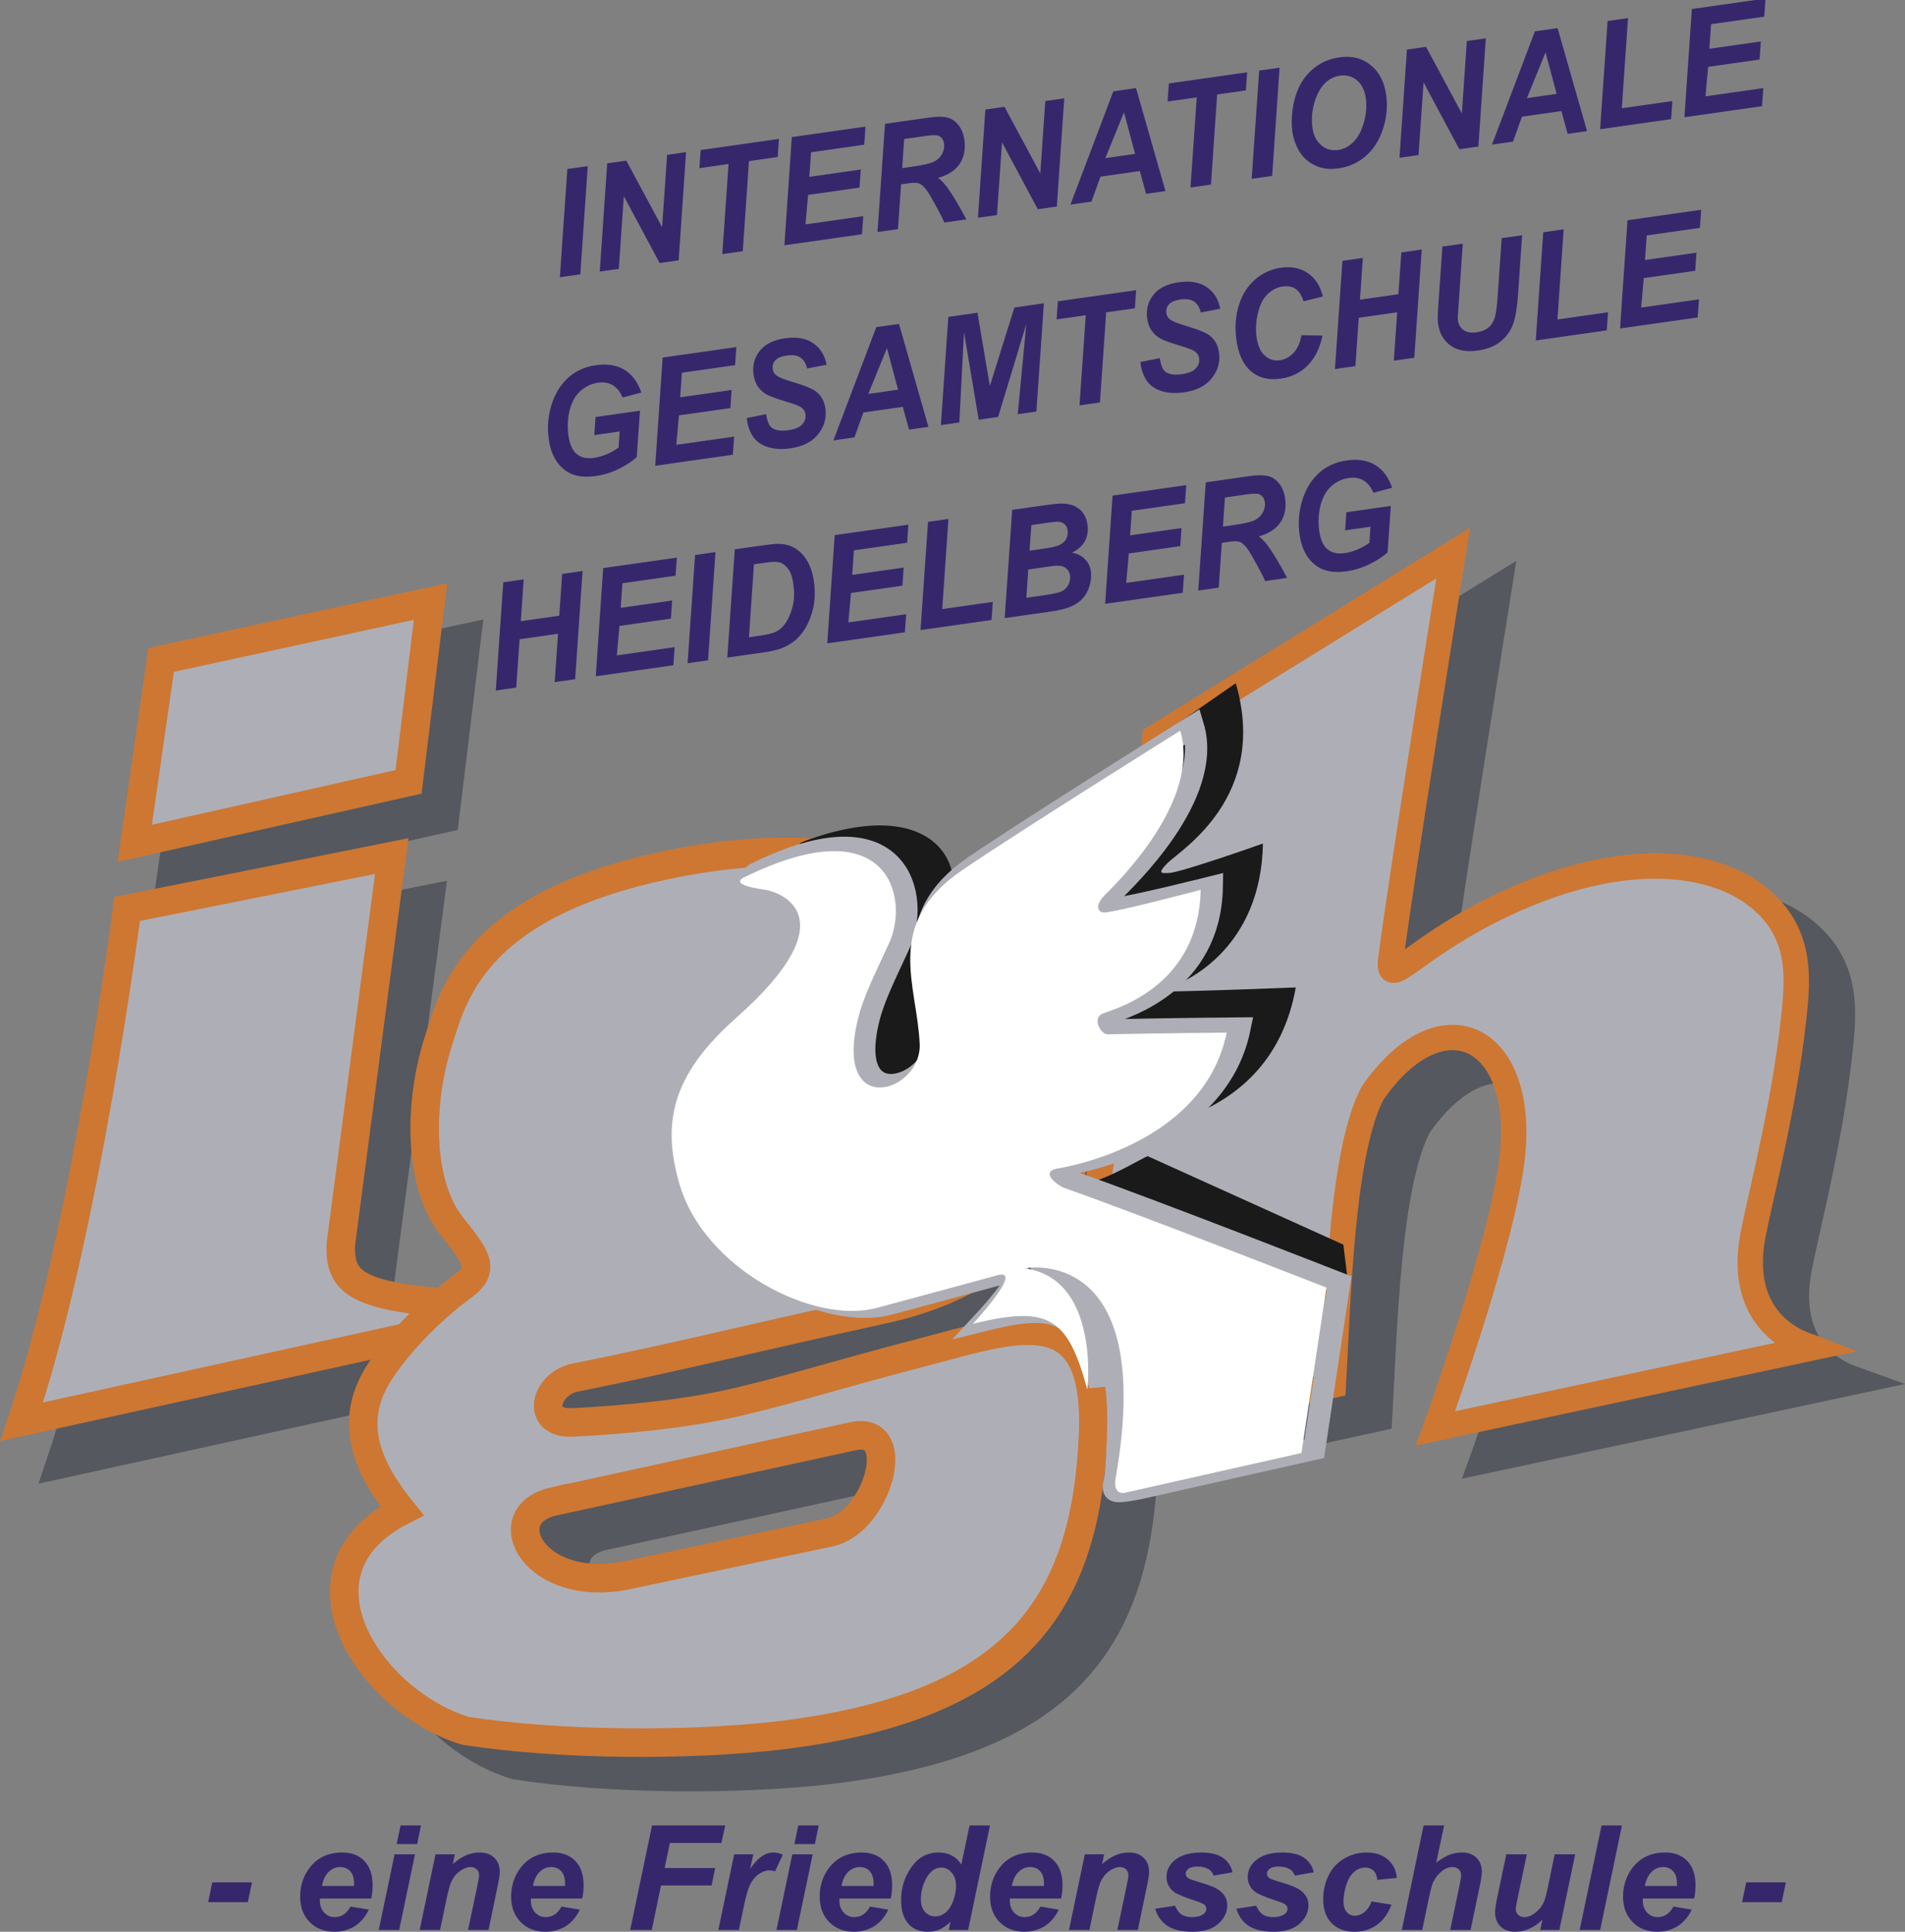
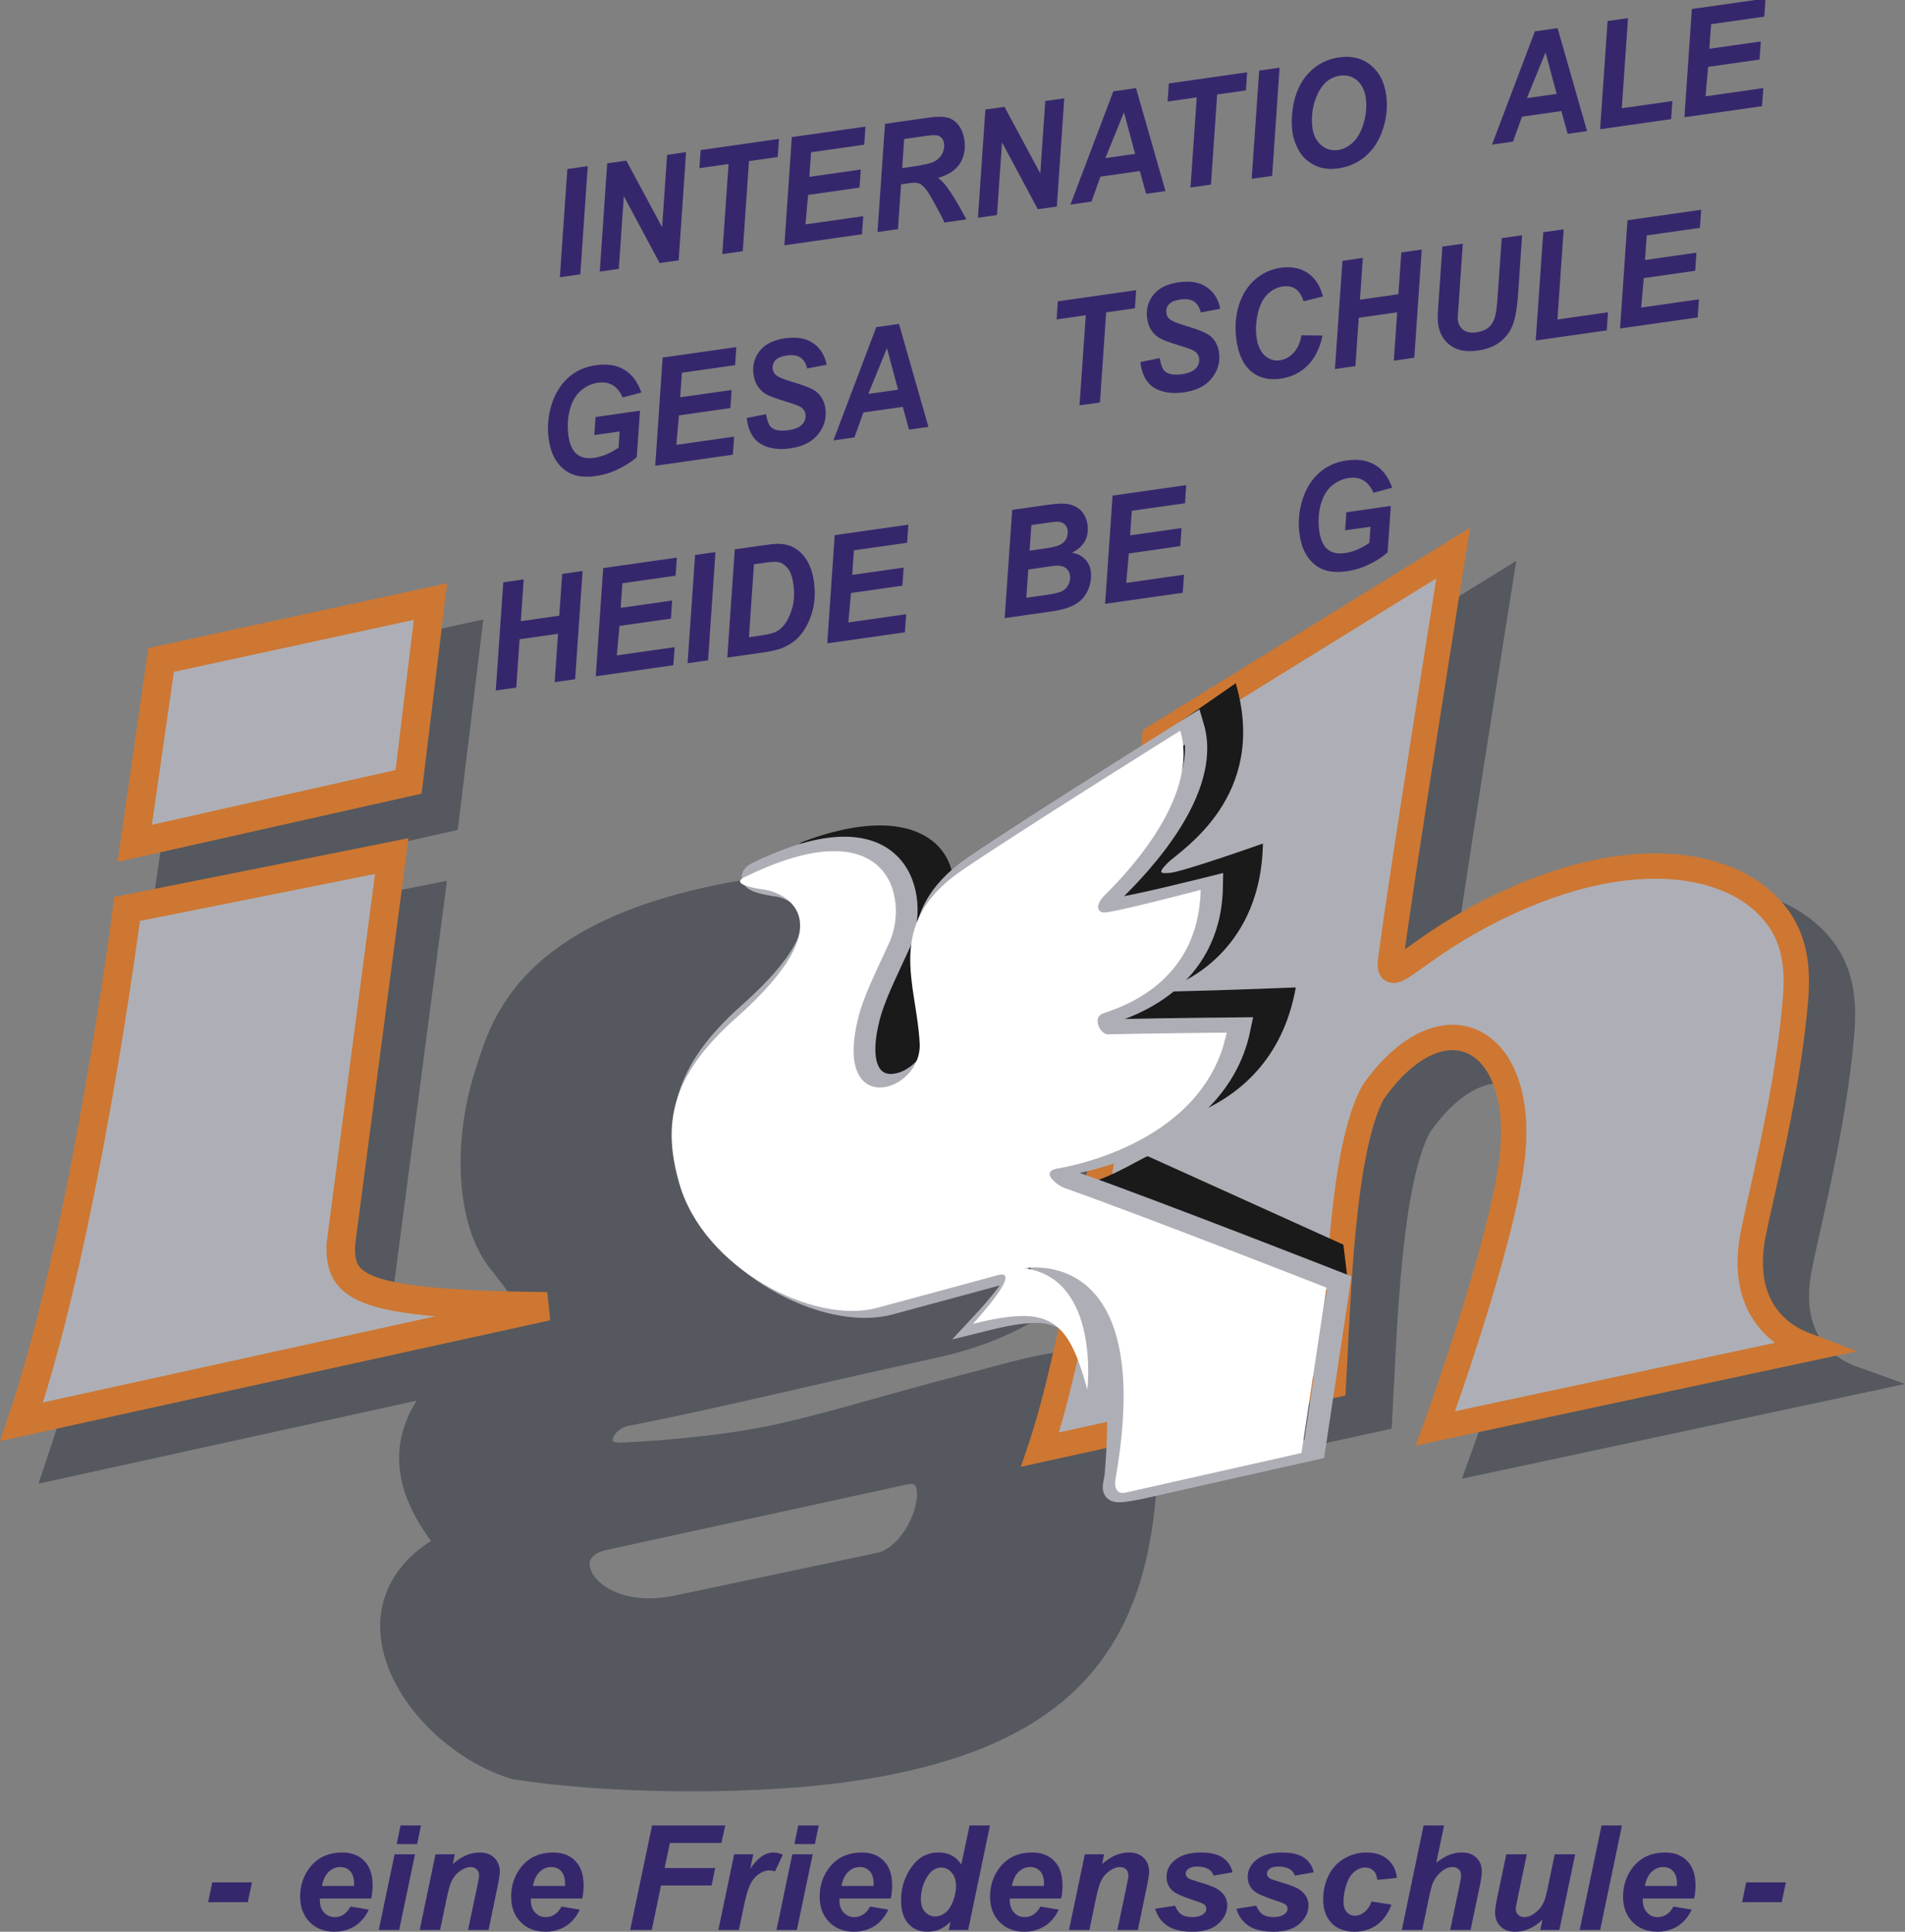
<svg xmlns="http://www.w3.org/2000/svg" version="1.1" id="svg4869" viewBox="0 0 1201.094 1217.754" height="343.677mm" width="338.976mm">
  <rect x="0" y="0" width="1201.094" height="1217.754" fill="#808080" stroke="none" />
  <defs id="defs4871" />
  <g transform="translate(1694.833,810.8)" id="layer1">
    <path id="path4373-6-4" d="m -1009.943,123.879 184.901,-40.588 c 3.07,-56.121 5.406,-148.435 24.96,-184.503 43.246,-61.703 95.413,-36.39 88.051,38.837 -5.244,53.587 -48.629,172.907 -48.629,172.907 l 238.257,-50.938 c -1.193,-0.44 -49.611,-10.46 -38.024,-71.059 4.34,-22.696 19.751,-81.437 25.591,-136.265 2.649,-24.865 5.896,-54.278 -22.76,-76.985 -27.709,-21.956 -83.45,-30.922 -159.518,4.75 -56.872,26.67 -74.265,54.936 -71.754,35.057 6.148,-48.679 39.414,-256.368 39.414,-256.368 l -188.125,116.213 c 0,0 -31.99,329.884 -72.363,448.942 z" style="display:inline;opacity:1;fill:#55585e;fill-rule:evenodd;stroke:#55585e;stroke-width:16;stroke-linecap:round;stroke-linejoin:miter;stroke-miterlimit:4;stroke-dasharray:none;stroke-opacity:1" />
    <path d="m -1314.748,157.578 190,-41.429 c 31.807,-6.144 14.707,54.124 -15,60.714 l -128.571,27.143 c -58.124,11.627 -83.409,-37.597 -46.429,-46.429 z m -64.076,-174.372 c 14.795,18.884 22.62,27.235 7.98,38.066 -24.406,18.057 -42.914,38.91 -53.189,54.877 -20.919,32.509 -6.229,61.699 14.286,87.143 -75.361,38.409 -19.561,120.81 40.105,138.701 59.251,9.189 141.007,9.579 198.436,2.833 147.962,-18.012 192.353,-81.414 197.173,-188.677 3.998,-88.963 -49.131,-67.957 -107.98,-52.612 -58.848,15.345 -77.254,21.909 -116.306,31.183 -30.402,7.221 -70.765,11.292 -103.969,12.857 -24.379,1.149 -17.09,-26.187 4.229,-28.745 63.299,-12.76 100.086,-22.369 192.597,-42.684 216.134,-47.463 151.943,-345.277 -143.781,-278.571 -115.588,26.073 -128.522,81.412 -137.648,110 -12.721,39.849 -12.109,89.877 8.066,115.628 z" style="display:inline;fill:#55585e;fill-rule:evenodd;stroke:#55585e;stroke-width:18;stroke-linecap:butt;stroke-linejoin:miter;stroke-miterlimit:4;stroke-dasharray:none;stroke-opacity:1" id="path4383-1" />
    <path id="path4373-0" d="m -1656.923,112.278 331.33,-72.731 c -118.783,-1.301 -131.097,-11.507 -130.077,-39.165 l 32.093,-244.688 -166.849,33.335 c 0,0 -26.124,204.19 -66.497,323.249 z" style="display:inline;opacity:1;fill:#55585e;fill-rule:evenodd;stroke:#55585e;stroke-width:18;stroke-linecap:butt;stroke-linejoin:miter;stroke-miterlimit:4;stroke-dasharray:none;stroke-opacity:1" />
    <path id="path4369-3" d="m -1570.482,-371.926 169.856,-36.813 -13.814,113.653 -172.654,38.76 16.612,-115.6 z" style="display:inline;opacity:1;fill:#55585e;fill-rule:evenodd;stroke:#55585e;stroke-width:18.106;stroke-linecap:butt;stroke-linejoin:miter;stroke-miterlimit:4;stroke-dasharray:none;stroke-opacity:1" />
    <path id="path4373-6" d="m -1039.066,102.992 184.901,-40.588 c 3.07,-56.121 5.406,-148.435 24.96,-184.503 43.246,-61.703 95.413,-36.39 88.051,38.837 -5.244,53.587 -48.629,172.907 -48.629,172.907 l 238.257,-50.938 c -0.434,-0.173 -49.611,-10.46 -38.024,-71.059 4.34,-22.696 19.751,-81.437 25.591,-136.265 2.649,-24.865 5.896,-54.278 -22.76,-76.985 -27.709,-21.956 -83.45,-30.922 -159.518,4.75 -56.872,26.67 -74.265,54.936 -71.754,35.057 6.148,-48.679 39.414,-256.368 39.414,-256.368 l -188.125,116.213 c 0,0 -31.99,329.884 -72.363,448.942 z" style="display:inline;opacity:1;fill:#aeafb6;fill-rule:evenodd;stroke:#cd7733;stroke-width:16;stroke-linecap:square;stroke-linejoin:miter;stroke-miterlimit:4;stroke-dasharray:none;stroke-opacity:1" />
    <path id="path4369" d="m -1593.266,-394.772 169.856,-36.813 -13.814,113.653 -172.654,38.76 16.612,-115.6 z" style="display:inline;opacity:1;fill:#aeafb6;fill-rule:evenodd;stroke:#cd7733;stroke-width:18.106;stroke-linecap:butt;stroke-linejoin:miter;stroke-miterlimit:4;stroke-dasharray:none;stroke-opacity:1" />
    <path id="path4373" d="m -1681.189,85.446 331.33,-72.731 c -118.783,-1.301 -131.097,-11.507 -130.077,-39.165 l 32.093,-244.688 -166.849,33.335 c 0,0 -26.124,204.19 -66.497,323.249 z" style="display:inline;opacity:1;fill:#aeafb6;fill-rule:evenodd;stroke:#cd7733;stroke-width:18;stroke-linecap:butt;stroke-linejoin:miter;stroke-miterlimit:4;stroke-dasharray:none;stroke-opacity:1" />
-     <path d="m -1346.4,135.876 190,-41.429 c 31.807,-6.144 14.707,54.124 -15,60.714 l -128.571,27.143 c -58.124,11.627 -83.409,-37.597 -46.428,-46.429 z m -64.076,-174.372 c 14.795,18.884 22.62,27.235 7.98,38.066 -24.406,18.057 -42.914,38.91 -53.189,54.877 -20.919,32.509 -6.229,61.699 14.286,87.143 -75.361,38.409 -19.561,120.81 40.105,138.701 59.251,9.189 141.007,9.579 198.436,2.833 147.962,-18.012 192.353,-81.414 197.173,-188.677 3.998,-88.963 -49.131,-67.957 -107.98,-52.612 -58.848,15.345 -77.254,21.909 -116.306,31.183 -30.402,7.221 -70.765,11.292 -103.969,12.857 -24.379,1.149 -17.09,-26.187 4.229,-28.745 63.299,-12.76 100.086,-22.369 192.597,-42.684 216.134,-47.463 151.943,-345.277 -143.781,-278.571 -115.588,26.073 -128.522,81.412 -137.648,110 -12.721,39.849 -12.109,89.877 8.066,115.628 z" style="display:inline;fill:#aeafb6;fill-rule:evenodd;stroke:#cd7733;stroke-width:18;stroke-linecap:butt;stroke-linejoin:miter;stroke-miterlimit:4;stroke-dasharray:none;stroke-opacity:1" id="path4383" />
    <g id="g4531" style="display:inline" transform="translate(-2142.829,-1592.201)">
      <path style="display:inline;fill:#1a1a1a;fill-opacity:1;fill-rule:evenodd;stroke:none;stroke-width:1px;stroke-linecap:butt;stroke-linejoin:miter;stroke-opacity:1" d="m 954.984,1311.729 c 84.136,-31.057 102.685,18.329 90.714,40 -10.233,18.526 -11.812,31.465 -15.245,44.913 -16.654,65.241 35.837,49.517 34.531,18.658 -1.585,-37.445 -22.952,-75.445 26.429,-109.286 34.552,-23.679 135.714,-93.929 135.714,-93.929 20.949,71.724 -34.915,105.334 -42.857,113.214 -7.542,7.483 -3.102,6.512 0.714,6.429 7.316,-0.161 59.286,-18.571 59.286,-18.571 -1.175,65.385 -47.428,86.516 -57.143,90 -7.452,2.672 -2.386,3.315 2.143,3.214 30.964,-0.686 75.714,-2.5 75.714,-2.5 -16.377,91.896 -113.572,90 -113.572,90 -6.352,1.349 -42.164,29.438 -33.285,33.741 14.49,7.022 52.09,-18.014 53.642,-17.312 l 123.214,55.714 2.857,23.571 -73.929,22.143 -109.643,-50.714 c -140.013,46.756 -266.409,-69.797 -165,-162.143 72.974,-64.694 26.097,-79.653 18.571,-80.714 -17.916,-2.526 -17.761,-4.618 -12.857,-6.428 z" id="path4393-6" />
      <path style="display:inline;opacity:1;fill:none;fill-opacity:1;fill-rule:evenodd;stroke:#aeafb6;stroke-width:14;stroke-linecap:square;stroke-linejoin:miter;stroke-miterlimit:4;stroke-dasharray:none;stroke-opacity:1" d="m 925.183,1331.881 c 91.279,-44.986 102.955,16.002 89.913,44.459 -8.818,19.24 -15.853,32.98 -19.286,46.428 -16.654,65.241 43.919,43.962 42.612,13.102 -1.585,-37.445 -25.477,-74.434 23.903,-108.276 34.552,-23.679 137.857,-88.214 137.857,-88.214 13.092,43.866 -43.242,96.849 -51.183,104.73 -7.542,7.483 -0.49,9.997 3.326,9.913 7.316,-0.161 59.704,-13.275 59.704,-13.275 -1.175,59.671 -54.239,75.383 -63.954,78.867 -7.452,2.672 1.864,11.294 6.393,11.194 30.964,-0.686 75,-1.071 75,-1.071 -14.949,72.61 -110.173,85.714 -110.173,85.714 -10.762,2.287 3.751,10.762 7.673,12.143 47.869,16.85 165.357,62.857 165.357,62.857 l -15.714,104.286 -111.071,25 c 0,0 -0.305,0.088 -0.781,0.146 -18.161,3.3 -14.678,1.691 -13.326,-8.36 12.731,-145.553 -52.495,-133.214 -52.495,-133.214 47.852,6.388 42.673,76.429 42.673,76.429 -12.293,-44.793 -23.618,-53.483 -72.143,-41.429 0,0 32.5,-35 15.714,-30.714 0,0 -50.925,13.91 -76.429,20.714 -39.822,10.624 -108.866,-24.756 -124.338,-78.197 -10.996,-37.983 -5.378,-68.185 35.766,-104.661 72.973,-64.694 26.097,-79.653 18.571,-80.714 -17.916,-2.526 -18.26,-5.546 -13.571,-7.857 z" id="path4393-9" />
      <path style="fill:#ffffff;fill-opacity:1;fill-rule:evenodd;stroke:none;stroke-width:1px;stroke-linecap:butt;stroke-linejoin:miter;stroke-opacity:1" d="m 917.143,1334.505 c 91.279,-44.986 104.47,12.972 91.429,41.429 -8.818,19.24 -15.853,32.98 -19.286,46.428 -16.654,65.241 39.878,48.002 38.571,17.143 -1.585,-37.445 -22.952,-75.445 26.429,-109.286 34.552,-23.679 137.857,-88.214 137.857,-88.214 13.092,43.866 -39.201,95.334 -47.143,103.214 -7.542,7.483 -4.53,11.512 -0.714,11.429 7.316,-0.161 60.714,-14.286 60.714,-14.286 -1.175,59.671 -51.713,74.373 -61.429,77.857 -7.452,2.672 -1.672,13.315 2.857,13.214 30.964,-0.686 75,-1.071 75,-1.071 -14.949,72.61 -107.143,85.714 -107.143,85.714 -10.762,2.287 0.721,10.762 4.643,12.143 47.869,16.85 165.357,62.857 165.357,62.857 l -15.714,104.286 -111.071,25 c 0,0 -8.105,2.348 -6.071,-9.286 25.946,-148.41 -57.5,-132.143 -57.5,-132.143 47.852,6.388 39.643,76.429 39.643,76.429 -12.293,-44.793 -23.618,-53.483 -72.143,-41.429 0,0 32.5,-35 15.714,-30.714 0,0 -50.925,13.91 -76.429,20.714 -39.822,10.624 -108.866,-24.756 -124.338,-78.197 -10.996,-37.983 -5.378,-68.185 35.766,-104.661 72.973,-64.694 26.097,-79.653 18.571,-80.714 -17.916,-2.526 -18.26,-5.546 -13.571,-7.857 z" id="path4393" />
    </g>
    <g id="text4581" style="font-style:italic;font-variant:normal;font-weight:bold;font-stretch:normal;font-size:128.515px;line-height:125%;font-family:Utsaah;-inkscape-font-specification:'Utsaah, Bold Italic';text-align:start;letter-spacing:0px;word-spacing:0px;writing-mode:lr-tb;text-anchor:start;display:inline;fill:#36276d;fill-opacity:1;stroke:none;stroke-width:1px;stroke-linecap:butt;stroke-linejoin:miter;stroke-opacity:1" transform="translate(-2142.829,-1592.201)">
      <path id="path4749" d="m 581.824,1968.03 25.038,0 -2.636,12.488 -24.975,0 2.573,-12.488 z" />
      <path id="path4751" d="m 682.038,1978.195 -32.317,0 q -0.063,0.753 -0.063,1.13 0,4.769 2.698,7.718 2.698,2.887 6.652,2.887 6.401,0 9.978,-6.652 l 11.546,1.945 q -3.326,6.965 -8.973,10.48 -5.648,3.451 -12.676,3.451 -9.601,0 -15.625,-6.087 -6.024,-6.087 -6.024,-16.127 0,-9.789 5.459,-17.445 7.405,-10.291 21.147,-10.291 8.785,0 13.931,5.397 5.146,5.397 5.146,15.186 0,4.644 -0.879,8.409 z m -10.856,-7.907 q 0.063,-0.816 0.063,-1.318 0,-5.271 -2.385,-7.907 -2.385,-2.698 -6.401,-2.698 -4.016,0 -7.216,3.012 -3.138,3.012 -4.267,8.911 l 20.206,0 z" />
      <path id="path4753" d="m 700.55,1932.136 12.864,0 -2.385,11.735 -12.927,0 2.447,-11.735 z m -3.765,18.198 12.864,0 -9.978,47.691 -12.864,0 9.978,-47.691 z" />
      <path id="path4755" d="m 722.576,1950.333 12.174,0 -1.255,6.15 q 4.581,-3.953 8.534,-5.585 4.016,-1.694 8.409,-1.694 5.899,0 9.287,3.389 3.389,3.326 3.389,8.911 0,2.51 -1.506,9.538 l -5.585,26.983 -12.927,0 5.71,-27.109 q 1.255,-6.024 1.255,-7.216 0,-2.447 -1.506,-3.891 -1.443,-1.443 -4.016,-1.443 -2.824,0 -6.338,2.385 -3.451,2.385 -5.397,6.338 -1.443,2.761 -3.263,11.358 l -4.079,19.578 -12.864,0 9.978,-47.691 z" />
      <path id="path4757" d="m 815.072,1978.195 -32.317,0 q -0.063,0.753 -0.063,1.13 0,4.769 2.698,7.718 2.698,2.887 6.652,2.887 6.401,0 9.978,-6.652 l 11.546,1.945 q -3.326,6.965 -8.973,10.48 -5.648,3.451 -12.676,3.451 -9.601,0 -15.625,-6.087 -6.024,-6.087 -6.024,-16.127 0,-9.789 5.459,-17.445 7.405,-10.291 21.147,-10.291 8.785,0 13.931,5.397 5.146,5.397 5.146,15.186 0,4.644 -0.879,8.409 z m -10.856,-7.907 q 0.063,-0.816 0.063,-1.318 0,-5.271 -2.385,-7.907 -2.385,-2.698 -6.401,-2.698 -4.016,0 -7.216,3.012 -3.138,3.012 -4.267,8.911 l 20.206,0 z" />
      <path id="path4759" d="m 845.318,1998.025 13.805,-65.889 46.122,0 -2.385,11.044 -32.505,0 -3.326,15.813 31.878,0 -2.259,10.982 -31.878,0 -5.836,28.05 -13.617,0 z" />
      <path id="path4761" d="m 910.894,1950.333 12.048,0 -1.945,9.225 q 6.777,-10.354 14.621,-10.354 2.761,0 5.961,1.381 l -4.957,10.542 q -1.694,-0.627 -3.702,-0.627 -3.326,0 -6.777,2.51 -3.389,2.51 -5.334,6.715 -1.945,4.204 -3.828,13.366 l -3.138,14.935 -12.927,0 9.978,-47.691 z" />
      <path id="path4763" d="m 951.306,1932.136 12.864,0 -2.385,11.735 -12.927,0 2.447,-11.735 z m -3.765,18.198 12.864,0 -9.978,47.691 -12.864,0 9.978,-47.691 z" />
      <path id="path4765" d="m 1009.602,1978.195 -32.317,0 q -0.063,0.753 -0.063,1.13 0,4.769 2.698,7.718 2.698,2.887 6.652,2.887 6.401,0 9.978,-6.652 l 11.546,1.945 q -3.326,6.965 -8.974,10.48 -5.648,3.451 -12.676,3.451 -9.601,0 -15.625,-6.087 -6.024,-6.087 -6.024,-16.127 0,-9.789 5.459,-17.445 7.405,-10.291 21.147,-10.291 8.785,0 13.931,5.397 5.146,5.397 5.146,15.186 0,4.644 -0.878,8.409 z m -10.856,-7.907 q 0.063,-0.816 0.063,-1.318 0,-5.271 -2.385,-7.907 -2.385,-2.698 -6.401,-2.698 -4.016,0 -7.216,3.012 -3.138,3.012 -4.267,8.911 l 20.206,0 z" />
      <path id="path4767" d="m 1058.423,1998.025 -12.236,0 1.129,-5.146 q -3.514,3.326 -6.903,4.832 -3.389,1.443 -7.656,1.443 -7.468,0 -12.048,-5.02 -4.581,-5.083 -4.581,-14.998 0,-11.421 6.463,-20.645 6.463,-9.287 17.131,-9.287 9.601,0 14.37,7.593 l 5.208,-24.661 12.864,0 -13.743,65.889 z m -29.807,-19.39 q 0,5.083 2.573,7.97 2.636,2.887 6.401,2.887 3.514,0 6.526,-2.385 3.012,-2.447 4.832,-7.342 1.82,-4.957 1.82,-9.476 0,-5.208 -2.761,-8.409 -2.761,-3.2 -6.401,-3.2 -5.71,0 -9.35,6.338 -3.64,6.275 -3.64,13.617 z" />
      <path id="path4769" d="m 1117.033,1978.195 -32.317,0 q -0.063,0.753 -0.063,1.13 0,4.769 2.698,7.718 2.698,2.887 6.652,2.887 6.401,0 9.977,-6.652 l 11.546,1.945 q -3.326,6.965 -8.973,10.48 -5.648,3.451 -12.676,3.451 -9.601,0 -15.625,-6.087 -6.024,-6.087 -6.024,-16.127 0,-9.789 5.459,-17.445 7.405,-10.291 21.147,-10.291 8.785,0 13.931,5.397 5.146,5.397 5.146,15.186 0,4.644 -0.879,8.409 z m -10.856,-7.907 q 0.063,-0.816 0.063,-1.318 0,-5.271 -2.385,-7.907 -2.385,-2.698 -6.401,-2.698 -4.016,0 -7.216,3.012 -3.138,3.012 -4.267,8.911 l 20.206,0 z" />
      <path id="path4771" d="m 1131.968,1950.333 12.174,0 -1.255,6.15 q 4.581,-3.953 8.534,-5.585 4.016,-1.694 8.409,-1.694 5.899,0 9.287,3.389 3.389,3.326 3.389,8.911 0,2.51 -1.506,9.538 l -5.585,26.983 -12.927,0 5.71,-27.109 q 1.255,-6.024 1.255,-7.216 0,-2.447 -1.506,-3.891 -1.443,-1.443 -4.016,-1.443 -2.824,0 -6.338,2.385 -3.451,2.385 -5.397,6.338 -1.443,2.761 -3.263,11.358 l -4.079,19.578 -12.864,0 9.977,-47.691 z" />
      <path id="path4773" d="m 1176.333,1984.659 12.488,-1.945 q 1.694,3.953 4.142,5.585 2.51,1.631 6.777,1.631 4.393,0 7.028,-1.945 1.82,-1.381 1.82,-3.326 0,-1.255 -0.941,-2.322 -0.941,-1.004 -5.334,-2.447 -11.672,-3.828 -14.433,-6.087 -4.393,-3.514 -4.393,-9.162 0,-5.648 4.204,-9.726 5.899,-5.71 17.508,-5.71 9.225,0 13.931,3.389 4.706,3.326 5.962,9.099 l -11.923,2.071 q -0.941,-2.636 -3.012,-3.953 -2.887,-1.757 -6.965,-1.757 -4.016,0 -5.836,1.381 -1.757,1.318 -1.757,3.075 0,1.82 1.82,3.012 1.129,0.69 7.216,2.51 9.476,2.698 12.613,5.397 4.518,3.702 4.518,8.973 0,6.777 -5.71,11.797 -5.71,4.957 -16.064,4.957 -10.354,0 -16.002,-3.765 -5.648,-3.828 -7.656,-10.73 z" />
      <path id="path4775" d="m 1227.539,1984.659 12.488,-1.945 q 1.694,3.953 4.142,5.585 2.51,1.631 6.777,1.631 4.393,0 7.028,-1.945 1.82,-1.381 1.82,-3.326 0,-1.255 -0.941,-2.322 -0.941,-1.004 -5.334,-2.447 -11.672,-3.828 -14.433,-6.087 -4.393,-3.514 -4.393,-9.162 0,-5.648 4.204,-9.726 5.899,-5.71 17.508,-5.71 9.225,0 13.931,3.389 4.706,3.326 5.961,9.099 l -11.923,2.071 q -0.941,-2.636 -3.012,-3.953 -2.887,-1.757 -6.965,-1.757 -4.016,0 -5.836,1.381 -1.757,1.318 -1.757,3.075 0,1.82 1.82,3.012 1.129,0.69 7.216,2.51 9.476,2.698 12.613,5.397 4.518,3.702 4.518,8.973 0,6.777 -5.71,11.797 -5.71,4.957 -16.064,4.957 -10.354,0 -16.002,-3.765 -5.648,-3.828 -7.656,-10.73 z" />
      <path id="path4777" d="m 1312.756,1980.078 12.55,2.008 q -3.075,8.346 -9.162,12.739 -6.087,4.33 -14.056,4.33 -9.162,0 -14.496,-5.397 -5.334,-5.459 -5.334,-14.998 0,-7.781 3.2,-14.684 3.263,-6.965 9.789,-10.919 6.526,-3.953 14.307,-3.953 8.409,0 13.429,4.393 5.083,4.393 5.71,11.609 l -12.299,1.255 q -0.439,-3.953 -2.447,-5.836 -2.008,-1.945 -5.208,-1.945 -3.765,0 -7.028,2.824 -3.2,2.761 -4.957,8.346 -1.694,5.522 -1.694,10.354 0,4.267 2.071,6.589 2.071,2.259 5.146,2.259 3.138,0 5.961,-2.259 2.887,-2.259 4.518,-6.714 z" />
      <path id="path4779" d="m 1344.696,1998.025 -12.864,0 13.743,-65.889 12.927,0 -4.957,23.469 q 4.393,-3.389 8.158,-4.895 3.765,-1.506 8.095,-1.506 5.773,0 9.099,3.326 3.389,3.326 3.389,8.723 0,2.824 -1.255,8.848 l -5.836,27.924 -12.864,0 5.961,-28.427 q 0.941,-4.644 0.941,-5.961 0,-2.385 -1.506,-3.828 -1.443,-1.443 -4.016,-1.443 -3.263,0 -6.212,2.259 -3.828,3.012 -5.899,7.279 -1.129,2.385 -2.949,11.232 l -3.953,18.888 z" />
      <path id="path4781" d="m 1397.721,1950.333 12.927,0 -5.899,28.238 q -1.067,5.083 -1.067,6.338 0,2.071 1.506,3.577 1.506,1.443 3.891,1.443 1.757,0 3.389,-0.627 1.694,-0.69 3.389,-2.008 1.757,-1.318 3.138,-3.012 1.443,-1.694 2.636,-4.518 0.878,-2.071 1.883,-6.714 l 4.706,-22.716 12.927,0 -9.977,47.691 -12.048,0 1.381,-6.463 q -7.907,7.593 -17.257,7.593 -5.836,0 -9.225,-3.389 -3.389,-3.389 -3.389,-9.036 0,-2.447 1.506,-9.852 l 5.585,-26.544 z" />
      <path id="path4783" d="m 1443.969,1998.025 13.805,-65.889 12.864,0 -13.743,65.889 -12.927,0 z" />
      <path id="path4785" d="m 1516.134,1978.195 -32.317,0 q -0.063,0.753 -0.063,1.13 0,4.769 2.698,7.718 2.698,2.887 6.652,2.887 6.401,0 9.977,-6.652 l 11.546,1.945 q -3.326,6.965 -8.973,10.48 -5.648,3.451 -12.676,3.451 -9.601,0 -15.625,-6.087 -6.024,-6.087 -6.024,-16.127 0,-9.789 5.459,-17.445 7.405,-10.291 21.147,-10.291 8.785,0 13.931,5.397 5.146,5.397 5.146,15.186 0,4.644 -0.879,8.409 z m -10.856,-7.907 q 0.063,-0.816 0.063,-1.318 0,-5.271 -2.385,-7.907 -2.385,-2.698 -6.401,-2.698 -4.016,0 -7.216,3.012 -3.138,3.012 -4.267,8.911 l 20.206,0 z" />
      <path id="path4787" d="m 1548.953,1968.03 25.038,0 -2.635,12.488 -24.975,0 2.573,-12.488 z" />
    </g>
    <g id="text4581-2" style="font-style:italic;font-variant:normal;font-weight:bold;font-stretch:normal;font-size:90.876px;line-height:135%;font-family:Arial;-inkscape-font-specification:'Arial, Bold Italic';text-align:start;letter-spacing:0px;word-spacing:0px;writing-mode:lr-tb;text-anchor:start;display:inline;fill:#36276d;fill-opacity:1;stroke:none;stroke-width:1px;stroke-linecap:butt;stroke-linejoin:miter;stroke-opacity:1" transform="matrix(0.963,-0.137,0.129,1.02,-2142.829,-1592.201)">
      <path id="path4676" d="m 693.697,1030.595 13.623,-65.051 13.356,0 -13.578,65.051 -13.401,0 z" />
      <path id="path4678" d="m 771.483,1030.595 -12.469,0 -17.572,-43.707 -9.141,43.707 -12.469,0 13.578,-65.051 12.513,0 17.616,43.53 9.096,-43.53 12.424,0 -13.578,65.051 z" />
      <path id="path4680" d="m 813.46,1030.595 -13.401,0 11.36,-54.179 -19.08,0 2.263,-10.871 51.251,0 -2.263,10.871 -18.814,0 -11.315,54.179 z" />
      <path id="path4682" d="m 840.705,1030.595 13.578,-65.051 48.234,0 -2.263,10.871 -34.833,0 -3.106,14.776 33.679,0 -2.263,10.871 -33.679,0 -4.082,17.66 37.85,0 -2.307,10.871 -50.807,0 z" />
      <path id="path4684" d="m 915.074,1030.595 -13.401,0 13.623,-65.051 28.887,0 q 7.455,0 11.581,1.553 4.171,1.509 6.7,5.591 2.574,4.082 2.574,9.895 0,8.298 -4.97,13.711 -4.97,5.369 -15.042,6.656 2.574,2.307 4.837,6.079 4.482,7.632 9.984,21.565 l -14.377,0 q -1.731,-5.502 -6.789,-17.172 -2.751,-6.301 -5.857,-8.475 -1.908,-1.287 -6.656,-1.287 l -5.458,0 -5.635,26.934 z m 7.677,-36.696 7.1,0 q 10.783,0 14.288,-1.287 3.55,-1.287 5.547,-4.038 1.997,-2.751 1.997,-5.768 0,-3.55 -2.884,-5.325 -1.775,-1.065 -7.677,-1.065 l -14.732,0 -3.639,17.483 z" />
      <path id="path4686" d="m 1019.085,1030.595 -12.469,0 -17.572,-43.707 -9.141,43.707 -12.469,0 13.578,-65.051 12.513,0 17.616,43.53 9.097,-43.53 12.424,0 -13.578,65.051 z" />
      <path id="path4688" d="m 1075.35,1016.218 -25.781,0 -7.81,14.377 -13.756,0 36.785,-65.051 14.865,0 10.561,65.051 -12.691,0 -2.174,-14.377 z m -1.642,-10.827 -3.772,-26.18 -15.708,26.18 19.48,0 z" />
      <path id="path4690" d="m 1119.989,1030.595 -13.401,0 11.36,-54.179 -19.081,0 2.263,-10.871 51.251,0 -2.263,10.871 -18.814,0 -11.315,54.179 z" />
      <path id="path4692" d="m 1146.657,1030.595 13.623,-65.051 13.356,0 -13.578,65.051 -13.401,0 z" />
      <path id="path4694" d="m 1176.653,1005.08 q 0,-5.768 1.73,-12.158 2.263,-8.564 6.878,-14.865 4.659,-6.301 11.714,-9.94 7.055,-3.683 16.063,-3.683 12.069,0 19.48,7.499 7.455,7.499 7.455,19.879 0,10.294 -4.837,19.924 -4.837,9.629 -13.134,14.821 -8.298,5.192 -18.77,5.192 -9.096,0 -15.264,-4.127 -6.168,-4.127 -8.742,-10.206 -2.574,-6.123 -2.574,-12.336 z m 13.223,-0.266 q 0,6.7 4.082,11.226 4.082,4.526 10.738,4.526 5.413,0 10.383,-3.55 5.014,-3.594 8.253,-10.827 3.284,-7.277 3.284,-14.155 0,-7.677 -4.127,-12.025 -4.127,-4.393 -10.517,-4.393 -9.806,0 -15.974,9.141 -6.123,9.141 -6.123,20.057 z" />
-       <path id="path4696" d="m 1295.085,1030.595 -12.469,0 -17.572,-43.707 -9.141,43.707 -12.469,0 13.578,-65.051 12.513,0 17.616,43.53 9.097,-43.53 12.424,0 -13.578,65.051 z" />
      <path id="path4698" d="m 1351.35,1016.218 -25.781,0 -7.81,14.377 -13.756,0 36.785,-65.051 14.865,0 10.561,65.051 -12.691,0 -2.174,-14.377 z m -1.642,-10.827 -3.772,-26.18 -15.708,26.18 19.48,0 z" />
      <path id="path4700" d="m 1374.779,1030.595 13.623,-65.051 13.356,0 -11.315,54.179 33.102,0 -2.263,10.871 -46.503,0 z" />
      <path id="path4702" d="m 1429.979,1030.595 13.578,-65.051 48.233,0 -2.263,10.871 -34.833,0 -3.106,14.776 33.679,0 -2.263,10.871 -33.679,0 -4.082,17.66 37.85,0 -2.307,10.871 -50.807,0 z" />
      <path id="path4704" d="m 705.278,1118.533 29.109,0 -5.857,27.911 q -5.147,3.328 -12.646,5.635 -7.455,2.307 -15.22,2.307 -12.069,0 -18.504,-5.458 -8.786,-7.455 -8.786,-21.61 0,-9.496 3.772,-18.193 4.526,-10.472 12.868,-16.241 8.342,-5.768 19.613,-5.768 11.271,0 18.06,5.236 6.833,5.236 9.052,15.264 l -12.469,1.42 q -1.642,-5.502 -5.325,-8.298 -3.639,-2.796 -9.185,-2.796 -6.478,0 -11.892,3.372 -5.414,3.372 -8.475,10.428 -3.062,7.055 -3.062,15.397 0,8.209 3.727,12.158 3.727,3.905 10.916,3.905 4.304,0 8.83,-1.198 4.526,-1.242 7.81,-2.929 l 1.997,-9.673 -16.596,0 2.263,-10.871 z" />
      <path id="path4706" d="m 739.712,1153.277 13.578,-65.051 48.234,0 -2.263,10.871 -34.833,0 -3.106,14.776 33.679,0 -2.263,10.871 -33.679,0 -4.082,17.66 37.85,0 -2.307,10.871 -50.807,0 z" />
      <path id="path4708" d="m 802.455,1132.2 12.735,-0.666 q 0.266,6.079 2.086,8.209 2.929,3.461 10.827,3.461 6.567,0 9.496,-2.352 2.929,-2.352 2.929,-5.68 0,-2.884 -2.396,-4.881 -1.686,-1.464 -9.274,-4.748 -7.543,-3.284 -11.049,-5.458 -3.461,-2.219 -5.458,-5.724 -1.997,-3.506 -1.997,-8.209 0,-8.209 5.946,-13.623 5.946,-5.413 17.217,-5.413 11.448,0 17.705,5.369 6.301,5.369 6.922,14.288 l -12.824,0.577 q -0.488,-4.659 -3.372,-7.144 -2.884,-2.485 -8.52,-2.485 -5.547,0 -7.943,1.952 -2.352,1.952 -2.352,4.925 0,2.796 2.174,4.615 2.174,1.864 9.629,5.103 11.226,4.837 14.288,7.854 4.57,4.437 4.57,11.404 0,8.608 -6.833,14.732 -6.789,6.079 -18.947,6.079 -8.387,0 -14.554,-2.796 -6.123,-2.84 -8.653,-7.854 -2.529,-5.014 -2.352,-11.537 z" />
-       <path id="path4710" d="m 903.715,1138.901 -25.781,0 -7.81,14.377 -13.756,0 36.785,-65.051 14.865,0 10.561,65.051 -12.691,0 -2.174,-14.377 z m -1.642,-10.827 -3.772,-26.18 -15.708,26.18 19.48,0 z" />
-       <path id="path4712" d="m 964.195,1153.277 -12.691,0 -2.352,-54.357 -10.339,54.357 -12.069,0 13.578,-65.051 19.08,0 1.997,45.571 22.187,-45.571 19.302,0 -13.623,65.051 -12.203,0 12.824,-53.958 -25.692,53.958 z" />
+       <path id="path4710" d="m 903.715,1138.901 -25.781,0 -7.81,14.377 -13.756,0 36.785,-65.051 14.865,0 10.561,65.051 -12.691,0 -2.174,-14.377 m -1.642,-10.827 -3.772,-26.18 -15.708,26.18 19.48,0 z" />
      <path id="path4714" d="m 1030.888,1153.277 -13.401,0 11.36,-54.179 -19.081,0 2.263,-10.871 51.251,0 -2.263,10.871 -18.814,0 -11.315,54.179 z" />
      <path id="path4716" d="m 1060.174,1132.2 12.735,-0.666 q 0.266,6.079 2.086,8.209 2.929,3.461 10.827,3.461 6.567,0 9.496,-2.352 2.929,-2.352 2.929,-5.68 0,-2.884 -2.396,-4.881 -1.686,-1.464 -9.274,-4.748 -7.543,-3.284 -11.049,-5.458 -3.461,-2.219 -5.458,-5.724 -1.997,-3.506 -1.997,-8.209 0,-8.209 5.946,-13.623 5.946,-5.413 17.217,-5.413 11.448,0 17.705,5.369 6.301,5.369 6.922,14.288 l -12.824,0.577 q -0.488,-4.659 -3.372,-7.144 -2.884,-2.485 -8.52,-2.485 -5.547,0 -7.943,1.952 -2.352,1.952 -2.352,4.925 0,2.796 2.174,4.615 2.174,1.864 9.629,5.103 11.226,4.837 14.288,7.854 4.57,4.437 4.57,11.404 0,8.608 -6.833,14.732 -6.789,6.079 -18.947,6.079 -8.386,0 -14.554,-2.796 -6.123,-2.84 -8.653,-7.854 -2.529,-5.014 -2.352,-11.537 z" />
      <path id="path4718" d="m 1165.959,1129.849 13.489,2.041 q -3.949,10.96 -11.848,16.773 -7.898,5.769 -18.504,5.769 -11.936,0 -18.681,-7.189 -6.7,-7.188 -6.7,-20.855 0,-11.093 4.482,-20.279 4.526,-9.23 12.513,-14.111 7.987,-4.881 17.394,-4.881 10.561,0 17.084,5.68 6.523,5.635 7.676,15.398 l -12.824,1.242 q -1.065,-5.68 -4.127,-8.209 -3.017,-2.574 -8.076,-2.574 -5.547,0 -10.383,3.372 -4.792,3.372 -7.676,10.561 -2.884,7.144 -2.884,14.288 0,7.81 3.727,12.069 3.772,4.26 9.363,4.26 5.192,0 9.496,-3.372 4.349,-3.372 6.479,-9.984 z" />
      <path id="path4720" d="m 1229.369,1124.213 -25.16,0 -6.079,29.064 -13.401,0 13.623,-65.051 13.356,0 -5.236,25.115 25.16,0 5.28,-25.115 13.356,0 -13.578,65.051 -13.401,0 6.079,-29.064 z" />
      <path id="path4722" d="m 1263.802,1088.227 13.356,0 -7.366,35.321 -1.819,8.697 q -0.177,1.109 -0.177,2.086 0,3.86 2.796,6.39 2.84,2.485 8.209,2.485 4.837,0 7.987,-1.819 3.151,-1.819 4.881,-5.413 1.731,-3.594 3.506,-12.203 l 7.455,-35.543 13.356,0 -7.41,35.587 q -2.352,11.226 -5.413,17.172 -3.062,5.946 -9.274,9.673 -6.212,3.727 -15.708,3.727 -11.36,0 -17.394,-5.547 -6.035,-5.591 -6.035,-14.332 0,-1.819 0.311,-3.949 0.177,-1.42 1.553,-8.076 l 7.189,-34.256 z" />
      <path id="path4724" d="m 1316.207,1153.277 13.623,-65.051 13.356,0 -11.315,54.179 33.102,0 -2.263,10.871 -46.503,0 z" />
      <path id="path4726" d="m 1371.407,1153.277 13.578,-65.051 48.233,0 -2.263,10.871 -34.833,0 -3.106,14.776 33.679,0 -2.263,10.871 -33.679,0 -4.082,17.66 37.85,0 -2.307,10.871 -50.807,0 z" />
      <path id="path4728" d="m 663.523,1246.896 -25.16,0 -6.079,29.064 -13.401,0 13.623,-65.051 13.356,0 -5.236,25.115 25.16,0 5.28,-25.115 13.356,0 -13.578,65.051 -13.401,0 6.079,-29.064 z" />
      <path id="path4730" d="m 684.334,1275.96 13.578,-65.051 48.234,0 -2.263,10.871 -34.833,0 -3.106,14.776 33.679,0 -2.263,10.871 -33.679,0 -4.082,17.66 37.85,0 -2.307,10.871 -50.807,0 z" />
      <path id="path4732" d="m 744.46,1275.96 13.623,-65.051 13.356,0 -13.578,65.051 -13.401,0 z" />
      <path id="path4734" d="m 770.462,1275.96 13.623,-65.051 17.527,0 q 7.322,0 9.363,0.222 4.038,0.399 7.188,1.642 3.195,1.242 5.769,3.506 2.618,2.219 4.482,5.369 1.908,3.151 2.929,7.277 1.021,4.082 1.021,8.963 0,10.516 -4.038,18.681 -3.994,8.12 -10.073,12.912 -4.659,3.727 -12.025,5.502 -4.171,0.976 -12.824,0.976 l -22.941,0 z m 15.575,-10.472 6.789,0 q 7.366,0 10.65,-0.887 3.328,-0.932 6.079,-3.417 3.949,-3.594 6.656,-9.585 2.707,-5.99 2.707,-14.111 0,-6.922 -2.263,-10.383 -2.219,-3.506 -5.502,-4.659 -2.307,-0.799 -8.209,-0.799 l -7.765,0 -9.141,43.841 z" />
      <path id="path4736" d="m 835.913,1275.96 13.578,-65.051 48.234,0 -2.263,10.871 -34.833,0 -3.106,14.776 33.679,0 -2.263,10.871 -33.679,0 -4.082,17.66 37.85,0 -2.307,10.871 -50.807,0 z" />
-       <path id="path4738" d="m 896.97,1275.96 13.623,-65.051 13.356,0 -11.315,54.179 33.102,0 -2.263,10.871 -46.503,0 z" />
      <path id="path4740" d="m 952.081,1275.96 13.623,-65.051 22.231,0 q 7.233,0 10.117,0.444 4.792,0.666 8.12,2.662 3.328,1.997 5.059,5.325 1.731,3.328 1.731,7.366 0,5.413 -3.017,9.407 -3.017,3.949 -9.318,5.99 5.014,1.375 7.81,4.925 2.84,3.506 2.84,7.943 0,5.857 -3.328,11.138 -3.328,5.236 -9.185,7.543 -5.857,2.307 -16.019,2.307 l -30.662,0 z m 21.477,-38.782 10.206,0 q 6.878,0 9.895,-0.976 3.017,-0.976 4.526,-3.195 1.509,-2.219 1.509,-4.748 0,-2.485 -1.42,-4.082 -1.42,-1.597 -4.038,-2.13 -1.464,-0.266 -7.055,-0.266 l -10.383,0 -3.239,15.398 z m -5.902,28.31 12.913,0 q 8.12,0 10.871,-1.021 2.796,-1.065 4.437,-3.461 1.686,-2.396 1.686,-5.059 0,-3.239 -2.396,-5.325 -2.396,-2.13 -7.987,-2.13 l -15.974,0 -3.55,16.995 z" />
      <path id="path4742" d="m 1017.842,1275.96 13.578,-65.051 48.233,0 -2.263,10.871 -34.833,0 -3.106,14.776 33.679,0 -2.263,10.871 -33.679,0 -4.082,17.66 37.85,0 -2.307,10.871 -50.807,0 z" />
-       <path id="path4744" d="m 1092.211,1275.96 -13.401,0 13.623,-65.051 28.887,0 q 7.455,0 11.581,1.553 4.171,1.509 6.7,5.591 2.574,4.082 2.574,9.895 0,8.298 -4.97,13.711 -4.97,5.369 -15.043,6.656 2.574,2.307 4.837,6.079 4.482,7.632 9.984,21.565 l -14.377,0 q -1.73,-5.502 -6.789,-17.172 -2.751,-6.301 -5.857,-8.475 -1.908,-1.287 -6.656,-1.287 l -5.458,0 -5.635,26.934 z m 7.676,-36.697 7.1,0 q 10.783,0 14.288,-1.287 3.55,-1.287 5.547,-4.038 1.997,-2.751 1.997,-5.769 0,-3.55 -2.884,-5.325 -1.775,-1.065 -7.676,-1.065 l -14.732,0 -3.639,17.483 z" />
      <path id="path4746" d="m 1180.425,1241.216 29.109,0 -5.857,27.911 q -5.147,3.328 -12.646,5.635 -7.455,2.307 -15.22,2.307 -12.069,0 -18.504,-5.458 -8.786,-7.455 -8.786,-21.61 0,-9.496 3.772,-18.193 4.526,-10.472 12.868,-16.241 8.342,-5.769 19.613,-5.769 11.271,0 18.06,5.236 6.833,5.236 9.052,15.264 l -12.469,1.42 q -1.642,-5.502 -5.325,-8.298 -3.639,-2.796 -9.185,-2.796 -6.479,0 -11.892,3.372 -5.413,3.372 -8.475,10.428 -3.062,7.055 -3.062,15.398 0,8.209 3.727,12.158 3.727,3.905 10.916,3.905 4.304,0 8.83,-1.198 4.526,-1.242 7.81,-2.929 l 1.997,-9.673 -16.596,0 2.263,-10.871 z" />
    </g>
  </g>
</svg>